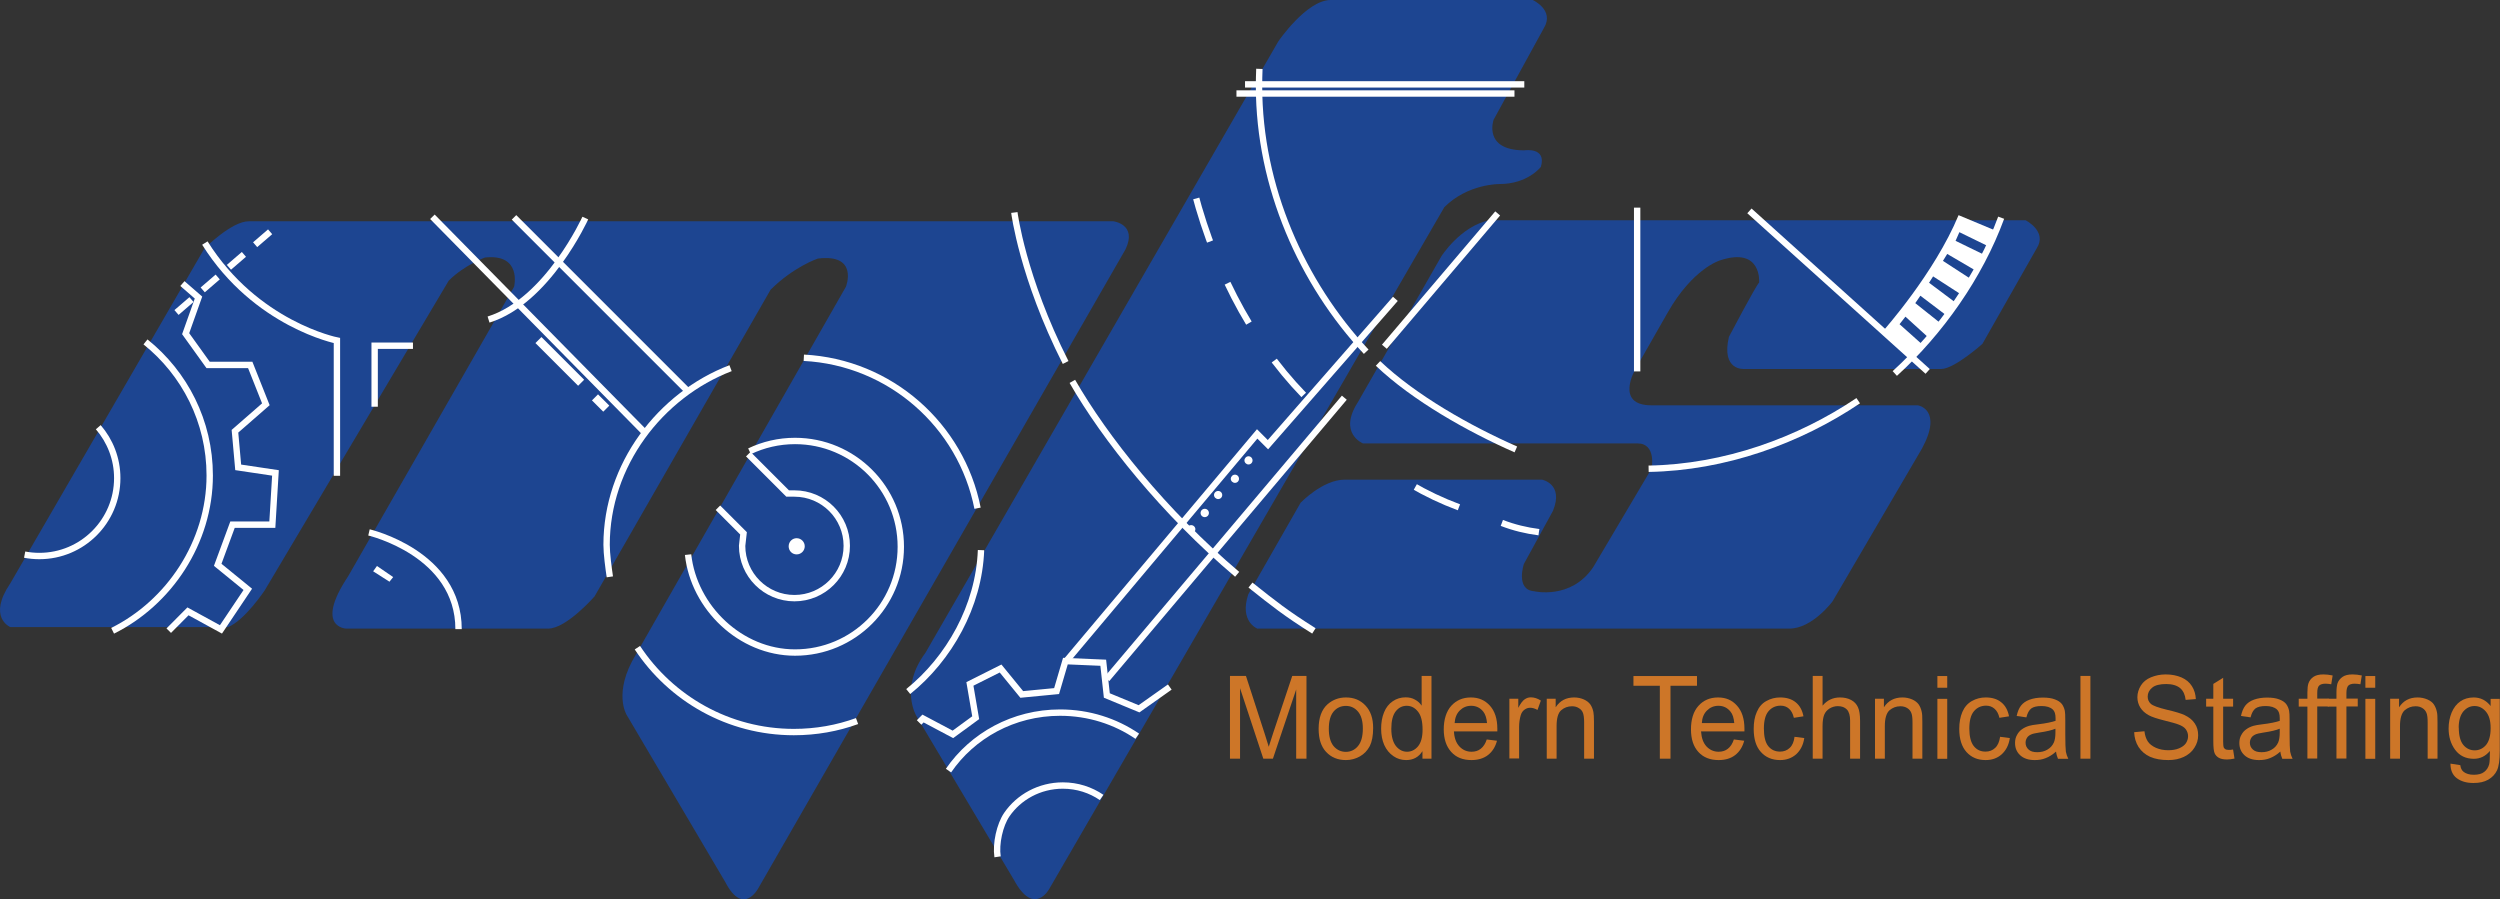
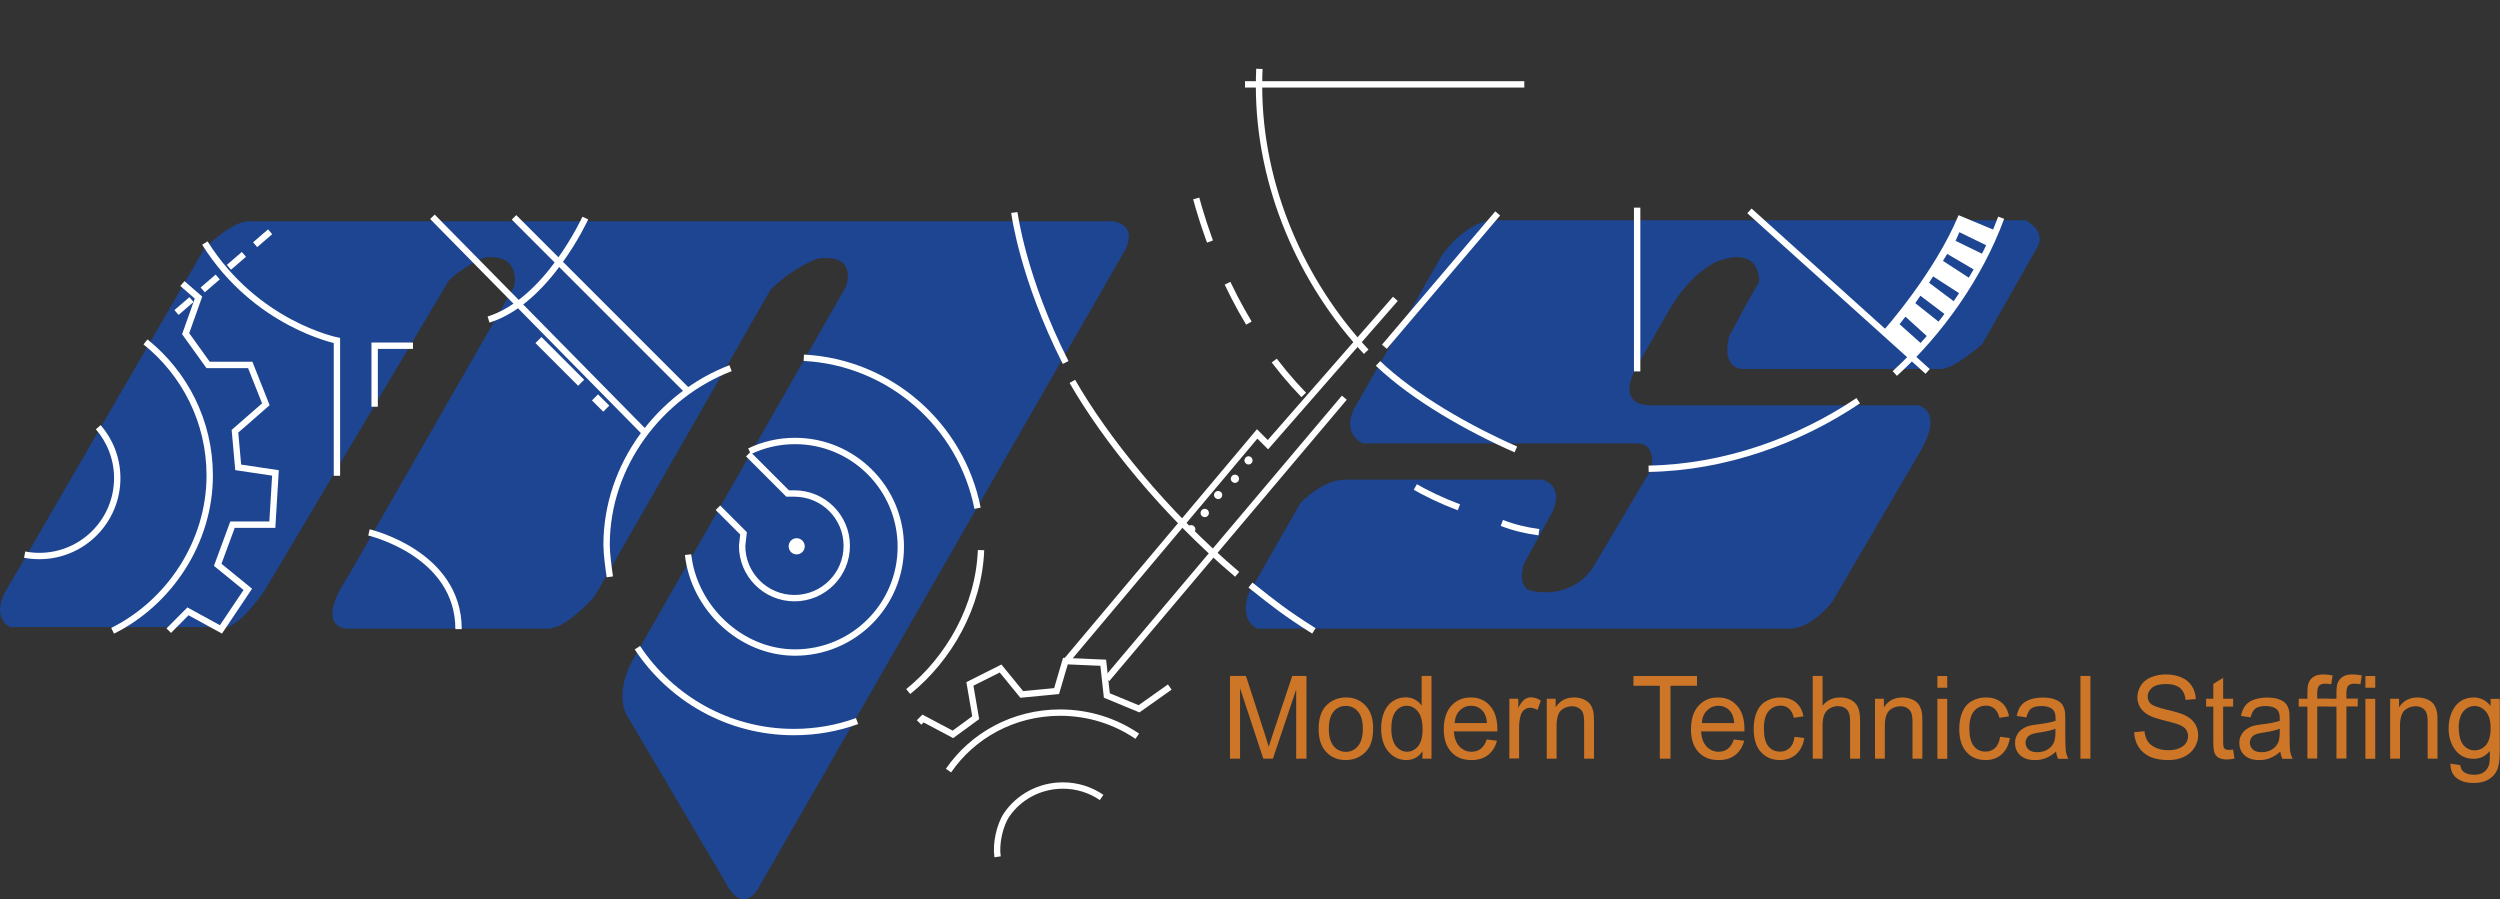
<svg xmlns="http://www.w3.org/2000/svg" id="Layer_2" data-name="Layer 2" viewBox="0 0 216 77.71">
  <rect x="0" y="0" width="216" height="77.71" fill="#333333" stroke="none" />
  <defs>
    <style>      .cls-1 {        stroke-dasharray: 0 0 0 0 0 0 1.71 1.28 1.71 1.28 1.71 1.28;      }      .cls-1, .cls-2, .cls-3, .cls-4, .cls-5 {        fill: none;        stroke: #fff;        stroke-width: .55px;      }      .cls-2 {        stroke-dasharray: 0 0 0 0 0 0 3.52 3.52 3.52 3.52 3.52 3.52;      }      .cls-6 {        fill-rule: evenodd;      }      .cls-6, .cls-7 {        fill: #1d4591;      }      .cls-6, .cls-7, .cls-8, .cls-9 {        stroke-width: 0px;      }      .cls-3 {        stroke-dasharray: 0 0 0 0 0 0 4.16 4.16 4.16 4.16 4.16 4.16;      }      .cls-8 {        fill: #cd7628;      }      .cls-9 {        fill: #fff;      }      .cls-5 {        stroke-dasharray: 0 0 0 0 0 0 3.91 3.91 3.91 3.91 3.91 3.91;      }    </style>
  </defs>
  <g id="Layer_1-2" data-name="Layer 1">
    <g>
      <g>
        <path class="cls-8" d="m106.27,65.55v-7.15h1.38l1.64,5.06c.15.47.26.83.33,1.06.08-.26.2-.64.37-1.15l1.66-4.97h1.23v7.15h-.89v-5.98l-2.01,5.98h-.83l-2.01-6.09v6.09h-.88Z" />
        <path class="cls-8" d="m113.93,62.97c0-.96.26-1.67.78-2.13.44-.38.96-.58,1.58-.58.69,0,1.25.23,1.69.7.44.47.66,1.11.66,1.93,0,.67-.1,1.19-.29,1.57-.2.38-.48.68-.85.89-.37.21-.78.32-1.21.32-.7,0-1.27-.23-1.71-.7-.44-.47-.65-1.13-.65-2.01Zm.88,0c0,.66.14,1.16.41,1.49.28.33.64.5,1.06.5s.78-.17,1.05-.5c.28-.33.42-.84.42-1.52,0-.64-.14-1.13-.42-1.46-.28-.33-.63-.49-1.05-.49s-.78.16-1.06.49c-.27.33-.41.82-.41,1.49Z" />
        <path class="cls-8" d="m122.9,65.55v-.65c-.32.51-.79.77-1.41.77-.4,0-.77-.11-1.1-.34-.34-.23-.6-.55-.79-.96-.18-.41-.27-.88-.27-1.41s.08-.99.25-1.41c.17-.42.42-.74.75-.96.33-.23.71-.34,1.12-.34.3,0,.57.06.81.2.24.13.43.3.57.52v-2.57h.85v7.15h-.79Zm-2.69-2.58c0,.66.14,1.16.4,1.49.27.33.59.49.96.49s.69-.16.95-.47c.26-.32.39-.79.39-1.44,0-.71-.13-1.23-.4-1.56-.26-.33-.59-.5-.97-.5s-.7.16-.95.48c-.25.32-.38.82-.38,1.5Z" />
        <path class="cls-8" d="m128.46,63.89l.88.11c-.14.53-.4.94-.77,1.23-.37.29-.86.44-1.44.44-.73,0-1.32-.23-1.74-.7-.43-.47-.65-1.12-.65-1.96s.22-1.55.65-2.03c.44-.48,1-.72,1.69-.72s1.22.24,1.65.71c.42.47.64,1.13.64,1.99,0,.05,0,.13,0,.23h-3.75c.03.57.19,1,.47,1.3.28.3.63.46,1.05.46.31,0,.58-.08.8-.26.22-.17.4-.44.52-.81Zm-2.79-1.42h2.81c-.04-.44-.15-.76-.32-.98-.27-.34-.62-.51-1.05-.51-.39,0-.72.14-.99.41-.27.27-.41.63-.44,1.08Z" />
        <path class="cls-8" d="m130.41,65.55v-5.18h.77v.79c.19-.37.37-.61.54-.73.17-.12.34-.18.54-.18.29,0,.58.09.87.28l-.29.81c-.21-.12-.42-.19-.63-.19-.19,0-.35.06-.5.17-.15.11-.26.27-.32.48-.09.31-.14.65-.14,1.02v2.71h-.85Z" />
        <path class="cls-8" d="m133.64,65.55v-5.18h.77v.74c.37-.57.9-.85,1.6-.85.3,0,.58.06.83.17.25.11.44.26.57.44.12.18.21.4.26.65.03.16.05.45.05.85v3.18h-.85v-3.15c0-.36-.04-.63-.1-.8-.07-.18-.18-.32-.36-.42-.17-.11-.36-.16-.59-.16-.36,0-.68.12-.94.35s-.39.69-.39,1.35v2.83h-.85Z" />
        <path class="cls-8" d="m143.41,65.55v-6.3h-2.28v-.84h5.49v.84h-2.29v6.3h-.92Z" />
        <path class="cls-8" d="m149.82,63.89l.88.11c-.14.53-.4.94-.77,1.23-.37.29-.85.44-1.44.44-.74,0-1.32-.23-1.75-.7-.43-.47-.64-1.12-.64-1.96s.21-1.55.65-2.03c.43-.48,1-.72,1.69-.72s1.22.24,1.64.71c.42.47.64,1.13.64,1.99,0,.05,0,.13,0,.23h-3.75c.04.57.19,1,.47,1.3.28.3.63.46,1.05.46.31,0,.58-.08.8-.26.22-.17.4-.44.52-.81Zm-2.79-1.42h2.81c-.04-.44-.14-.76-.32-.98-.27-.34-.62-.51-1.05-.51-.39,0-.72.14-.99.41-.27.27-.42.63-.44,1.08Z" />
        <path class="cls-8" d="m155.05,63.66l.84.11c-.09.6-.33,1.06-.7,1.4-.38.33-.84.5-1.39.5-.69,0-1.24-.23-1.66-.7-.42-.46-.62-1.13-.62-1.99,0-.56.08-1.05.27-1.47.18-.42.45-.74.82-.94.37-.21.77-.31,1.2-.31.54,0,1,.14,1.34.42.35.28.57.69.67,1.21l-.83.13c-.08-.35-.22-.61-.41-.78-.2-.18-.44-.27-.73-.27-.43,0-.78.16-1.05.48-.27.32-.4.82-.4,1.5s.12,1.2.38,1.52c.26.32.6.47,1.02.47.33,0,.61-.11.83-.32.23-.21.37-.54.42-.97Z" />
        <path class="cls-8" d="m156.62,65.55v-7.15h.85v2.57c.4-.48.9-.71,1.5-.71.37,0,.69.07.97.22.28.15.47.36.59.63.12.26.18.65.18,1.16v3.28h-.86v-3.28c0-.44-.09-.76-.27-.96-.19-.2-.45-.3-.79-.3-.25,0-.49.07-.71.2-.22.14-.38.32-.47.55-.09.23-.14.55-.14.96v2.83h-.85Z" />
        <path class="cls-8" d="m162,65.55v-5.18h.77v.74c.37-.57.9-.85,1.6-.85.3,0,.58.06.84.17.25.11.44.26.57.44.12.18.21.4.26.65.04.16.05.45.05.85v3.18h-.85v-3.15c0-.36-.03-.63-.1-.8-.07-.18-.19-.32-.35-.42-.17-.11-.37-.16-.6-.16-.36,0-.67.12-.94.35-.26.24-.4.69-.4,1.35v2.83h-.85Z" />
        <path class="cls-8" d="m167.39,59.42v-1.01h.85v1.01h-.85Zm0,6.14v-5.18h.85v5.18h-.85Z" />
        <path class="cls-8" d="m172.82,63.66l.83.11c-.09.6-.33,1.06-.7,1.4-.37.33-.83.5-1.39.5-.69,0-1.24-.23-1.66-.7-.41-.46-.62-1.13-.62-1.99,0-.56.09-1.05.27-1.47.18-.42.46-.74.82-.94.37-.21.77-.31,1.2-.31.55,0,1,.14,1.34.42.35.28.57.69.67,1.21l-.83.13c-.08-.35-.22-.61-.42-.78-.2-.18-.44-.27-.73-.27-.43,0-.78.16-1.05.48-.27.32-.4.82-.4,1.5s.13,1.2.39,1.52c.26.32.59.47,1.01.47.33,0,.61-.11.83-.32.23-.21.37-.54.43-.97Z" />
        <path class="cls-8" d="m177.66,64.92c-.31.28-.62.47-.91.58-.29.12-.6.17-.94.17-.55,0-.97-.14-1.27-.42-.3-.28-.44-.63-.44-1.06,0-.25.05-.49.17-.69.11-.21.26-.38.44-.5.18-.13.38-.22.61-.29.17-.05.42-.09.76-.13.69-.08,1.19-.19,1.52-.3,0-.12,0-.2,0-.23,0-.36-.08-.61-.24-.75-.21-.2-.54-.3-.97-.3-.4,0-.7.07-.89.21-.19.15-.33.4-.42.77l-.84-.12c.08-.37.2-.67.37-.89.18-.23.42-.4.75-.52.33-.12.71-.18,1.14-.18s.78.05,1.05.16c.27.1.46.23.59.39.12.16.21.36.26.59.03.15.04.42.04.81v1.17c0,.81.02,1.33.05,1.55.04.21.11.42.21.62h-.89c-.08-.18-.14-.39-.17-.64Zm-.07-1.96c-.31.13-.77.24-1.39.33-.35.05-.6.11-.74.18-.14.07-.26.16-.33.28-.08.13-.12.27-.12.42,0,.23.08.43.26.59.17.16.42.23.75.23s.62-.07.87-.22c.26-.15.44-.35.56-.61.09-.2.14-.49.14-.88v-.32Z" />
        <path class="cls-8" d="m179.75,65.55v-7.15h.86v7.15h-.86Z" />
        <path class="cls-8" d="m184.41,63.26l.87-.08c.04.36.14.65.29.88.15.23.39.41.7.55.32.14.67.21,1.07.21.34,0,.66-.05.92-.16.27-.11.47-.26.6-.44.12-.19.19-.39.19-.61s-.07-.42-.19-.59c-.12-.17-.33-.31-.63-.42-.19-.08-.59-.19-1.23-.35-.64-.16-1.09-.31-1.34-.45-.33-.18-.57-.4-.74-.67-.16-.26-.25-.56-.25-.89,0-.36.11-.7.3-1.01.2-.32.49-.55.87-.71.39-.16.81-.25,1.28-.25.51,0,.96.09,1.36.26.39.17.69.42.9.75.21.33.32.71.34,1.12l-.88.07c-.05-.45-.21-.79-.48-1.02-.28-.23-.68-.35-1.21-.35s-.96.1-1.21.32c-.25.21-.38.46-.38.76,0,.26.09.47.27.63.17.16.64.33,1.38.51.75.17,1.25.33,1.53.46.4.19.7.43.89.73.2.29.29.63.29,1.02s-.11.74-.32,1.07c-.21.34-.51.6-.91.79-.4.19-.84.28-1.34.28-.62,0-1.15-.09-1.58-.28-.42-.19-.75-.47-1-.85-.24-.38-.36-.81-.38-1.28Z" />
        <path class="cls-8" d="m192.94,64.77l.12.77c-.24.05-.45.08-.64.08-.31,0-.55-.05-.72-.15-.17-.1-.29-.23-.36-.4-.07-.16-.11-.51-.11-1.04v-2.98h-.62v-.68h.62v-1.28l.85-.53v1.81h.86v.68h-.86v3.03c0,.25.02.41.04.48.04.07.08.13.14.17.07.04.17.06.29.06.1,0,.22,0,.38-.03Z" />
        <path class="cls-8" d="m197.04,64.92c-.31.28-.62.47-.91.58-.29.12-.6.17-.94.17-.55,0-.97-.14-1.27-.42-.3-.28-.44-.63-.44-1.06,0-.25.05-.49.17-.69.11-.21.26-.38.44-.5.18-.13.38-.22.61-.29.17-.05.42-.09.75-.13.69-.08,1.2-.19,1.52-.3,0-.12,0-.2,0-.23,0-.36-.08-.61-.24-.75-.22-.2-.54-.3-.97-.3-.4,0-.7.07-.89.21-.19.15-.33.4-.42.77l-.83-.12c.08-.37.2-.67.37-.89.18-.23.42-.4.75-.52.33-.12.71-.18,1.14-.18s.78.05,1.05.16c.27.1.46.23.59.39.12.16.21.36.26.59.03.15.04.42.04.81v1.17c0,.81.02,1.33.05,1.55.04.21.11.42.21.62h-.89c-.08-.18-.14-.39-.17-.64Zm-.07-1.96c-.31.13-.77.24-1.39.33-.35.05-.6.11-.74.18-.14.07-.26.16-.33.28-.08.13-.12.27-.12.42,0,.23.08.43.26.59.17.16.42.23.75.23s.62-.07.87-.22c.26-.15.44-.35.56-.61.09-.2.14-.49.14-.88v-.32Z" />
        <path class="cls-8" d="m199.36,65.55v-4.5h-.75v-.68h.75v-.55c0-.35.03-.61.09-.78.08-.23.22-.41.43-.56.21-.14.49-.21.87-.21.24,0,.51.03.79.09l-.12.76c-.18-.03-.35-.05-.5-.05-.26,0-.44.06-.55.17-.11.11-.16.32-.16.64v.48h.98v.68h-.98v4.5h-.85Z" />
        <path class="cls-8" d="m201.87,65.55v-4.5h-.75v-.68h.75v-.55c0-.35.04-.61.09-.78.08-.23.23-.41.44-.56.2-.14.49-.21.87-.21.24,0,.5.03.79.09l-.12.76c-.18-.03-.35-.05-.5-.05-.26,0-.44.06-.55.17-.1.11-.16.32-.16.64v.48h.98v.68h-.98v4.5h-.85Z" />
        <path class="cls-8" d="m204.37,59.42v-1.01h.85v1.01h-.85Zm0,6.14v-5.18h.85v5.18h-.85Z" />
        <path class="cls-8" d="m206.51,65.55v-5.18h.77v.74c.37-.57.9-.85,1.6-.85.3,0,.58.06.84.17.26.11.45.26.57.44.12.18.21.4.26.65.04.16.05.45.05.85v3.18h-.85v-3.15c0-.36-.03-.63-.1-.8-.07-.18-.19-.32-.35-.42-.17-.11-.37-.16-.6-.16-.36,0-.67.12-.94.35-.26.24-.4.69-.4,1.35v2.83h-.85Z" />
        <path class="cls-8" d="m211.74,65.98l.83.13c.03.26.13.46.29.58.21.16.5.25.87.25.4,0,.7-.08.91-.25.21-.16.36-.39.43-.68.04-.18.06-.55.06-1.13-.37.45-.84.68-1.39.68-.69,0-1.23-.26-1.61-.77-.38-.51-.57-1.13-.57-1.85,0-.49.09-.95.26-1.37.18-.42.42-.74.75-.97.33-.23.72-.34,1.16-.34.59,0,1.08.25,1.46.74v-.62h.79v4.47c0,.81-.08,1.38-.24,1.71-.16.34-.41.6-.75.8-.35.2-.77.29-1.28.29-.6,0-1.08-.14-1.45-.42-.37-.28-.54-.7-.54-1.25Zm.7-3.11c0,.68.13,1.17.39,1.49.26.31.59.47.98.47s.72-.16.98-.46c.26-.31.4-.8.4-1.46s-.14-1.11-.41-1.43c-.27-.32-.6-.48-.98-.48s-.7.16-.97.47c-.26.32-.4.79-.4,1.41Z" />
      </g>
      <g>
        <path class="cls-6" d="m128.7,19.03h46.31s1.91.96.96,2.43l-4.69,8.25s-2.43,2.17-3.56,2.17h-17.03s-2,.17-1.31-2.78c0,0,2.31-4.39,2.61-4.69,0,0,.26-3.13-3.39-1.91,0,0-2.35.69-4.52,4.52l-2.78,4.87s-1.83,3.13,1.39,3.13h23.02s2.18.35.35,3.73l-7.73,13.21s-1.74,2.35-3.73,2.35h-45.97s-1.56-.61-.78-2.96l4.52-7.91s1.91-2,3.82-2h17.03s1.91.35.96,2.69l-2.52,4.6s-.73,2.22.87,2.35c0,0,3.21.78,5.13-2.09l5.04-8.51s.43-2.17-1.22-2.17h-23.72s-2.17-.87-.44-3.56l7.21-12.6s1.65-2.61,4.17-3.13Z" />
-         <path class="cls-7" d="m114.97,0h17.46s1.91.87.96,2.43l-4.34,7.91s-.95,2.65,2.65,2.65c0,0,1.95-.31,1.43,1.43,0,0-1.13,1.48-3.56,1.48,0,0-2.74-.04-4.78,2l-34.14,58.91s-1.31,2.43-3.04-.78l-8.43-14.16s-1.48-2.43.78-5.47L110.45,3.57s2.44-3.57,4.52-3.57Z" />
        <path class="cls-7" d="m21.48,19.12h74.72s2.09.26,1.04,2.43l-31.71,55.17s-1.3,2.52-2.87-.52l-8.51-14.42s-1.22-1.91.78-5.21l18.16-31.8s1.13-2.87-2.43-2.43c0,0-2.08.7-4.08,2.69l-15.21,26.5s-2.43,2.78-4,2.78h-17.46s-2.78-.08.17-4.52l14.34-25.02s.7-2.87-2.52-2.52c0,0-1.78.65-3.13,2l-15.9,26.76s-1.74,2.61-3.17,3.17H.89s-2-.83,0-3.78l16.77-28.93s2.35-2.35,3.82-2.35Z" />
      </g>
      <path class="cls-9" d="m162.73,28.56s4.42-4.96,6.49-9.97l3.28,1.37-.61,1.37-2.6-1.27-.33.75,2.57,1.25-.73,1.38-2.56-1.5-.37.6,2.51,1.63-.84,1.34-2.52-1.63-.35.55,2.39,1.79-.79,1.11-2.35-1.78-.44.64,2.27,1.81-1.04,1.25-2.08-1.89-.51.65,2.06,1.84-.97.99-2.5-2.29Z" />
      <path class="cls-9" d="m69.53,47.2c0,.38-.31.7-.7.7s-.69-.31-.69-.7.31-.7.69-.7.7.31.7.7Z" />
      <path class="cls-9" d="m108.22,39.78c0,.2-.16.35-.35.35s-.35-.16-.35-.35.16-.36.35-.36.35.16.35.36Z" />
      <path class="cls-9" d="m107.05,41.37c0,.2-.16.35-.35.35s-.36-.16-.36-.35.16-.36.36-.36.35.16.35.36Z" />
      <path class="cls-9" d="m105.6,42.77c0,.2-.16.35-.35.35s-.36-.16-.36-.35.16-.35.36-.35.35.16.35.35Z" />
      <path class="cls-9" d="m104.45,44.32c0,.2-.16.36-.36.36s-.36-.16-.36-.36.16-.36.36-.36.36.16.36.36Z" />
      <path class="cls-9" d="m103.28,45.72c0,.2-.16.36-.36.36s-.35-.16-.35-.36.16-.35.35-.35.36.16.36.35Z" />
-       <polygon class="cls-9" points="32.24 49.36 32.57 48.9 33.97 49.86 33.65 50.26 32.24 49.36" />
      <polygon class="cls-9" points="46.26 29.64 46.78 29.12 50.47 32.81 49.95 33.33 46.26 29.64" />
      <rect class="cls-9" x="51.53" y="34.13" width=".74" height="1.38" transform="translate(-9.42 46.93) rotate(-45.03)" />
      <g>
        <path class="cls-4" d="m118.04,30.39c-5.52-5.91-9.26-14.23-9.26-22.96,0-.5.01-.99.03-1.48" />
        <path class="cls-4" d="m130.97,38.83c-4.03-1.77-8.78-4.45-11.91-7.43" />
        <path class="cls-4" d="m160.55,34.62c-5.11,3.44-11.52,5.77-18.11,5.88" />
        <path class="cls-4" d="m172.9,18.81c-1.85,5.06-5.28,9.9-9.19,13.46" />
-         <line class="cls-4" x1="106.83" y1="8.08" x2="130.85" y2="8.08" />
        <line class="cls-4" x1="131.7" y1="7.29" x2="107.57" y2="7.29" />
        <line class="cls-4" x1="119.61" y1="29.96" x2="129.4" y2="18.44" />
        <polyline class="cls-4" points="92.17 57.06 108.62 37.49 109.55 38.42 120.56 25.82" />
        <line class="cls-4" x1="95.63" y1="58.67" x2="116.15" y2="34.36" />
        <path class="cls-4" d="m108.04,50.55c2.01,1.6,3.05,2.43,5.48,3.96" />
        <path class="cls-4" d="m92.65,32.95c2.81,4.9,7.93,11.33,14.24,16.67" />
        <path class="cls-4" d="m87.64,18.36s.7,5.59,4.43,12.96" />
        <line class="cls-4" x1="141.45" y1="32.09" x2="141.45" y2="17.94" />
        <line class="cls-4" x1="166.55" y1="32.09" x2="151.15" y2="18.22" />
        <path class="cls-4" d="m52.69,49.84c-.11-.75-.28-1.98-.28-2.77,0-6.89,4.63-12.93,10.71-15.26" />
        <path class="cls-4" d="m74.05,62.3c-1.7.62-3.54.95-5.46.95-5.65,0-10.62-2.9-13.52-7.29" />
        <path class="cls-4" d="m84.76,47.53c-.18,4.84-2.76,9.38-6.29,12.22" />
        <path class="cls-4" d="m69.45,30.91c7.47.39,13.6,5.85,15.01,13" />
        <path class="cls-4" d="m64.76,38.99c1.19-.57,2.52-.89,3.93-.89,5.04,0,9.14,4.09,9.14,9.14s-4.09,9.14-9.14,9.14c-4.71,0-8.74-3.89-9.24-8.46" />
        <path class="cls-4" d="m62.03,43.87l2.21,2.21-.12,1.08c0,2.5,2.03,4.52,4.52,4.52s4.52-2.02,4.52-4.52-2.03-4.52-4.52-4.52h-.59l-3.4-3.4" />
        <polyline class="cls-4" points="79.41 62.42 79.75 62.08 82.33 63.45 84.3 62.01 83.8 59.09 86.45 57.76 88.28 60 91.29 59.71 92.05 57.12 95.32 57.26 95.63 60.09 98.41 61.24 101.07 59.36" />
        <path class="cls-4" d="m81.95,66.58c2.07-3.02,5.61-5.01,9.64-5.01,2.48,0,4.78.75,6.67,2.04" />
        <path class="cls-4" d="m86.19,74.03c-.17-1.13.19-2.76.8-3.65,1.04-1.51,2.82-2.51,4.84-2.51,1.25,0,2.4.38,3.35,1.03" />
        <path class="cls-5" d="m112.64,34.12c-4.67-4.82-8.07-11.46-9.79-18.96" />
        <path class="cls-3" d="m126.05,43.83c-1.45-.54-2.84-1.2-4.15-1.97" />
        <path class="cls-2" d="m132.96,45.98c-1.1-.14-2.17-.4-3.2-.8" />
        <line class="cls-4" x1="55.67" y1="37.33" x2="37.36" y2="18.73" />
        <line class="cls-4" x1="59.39" y1="33.76" x2="44.41" y2="18.78" />
        <path class="cls-4" d="m31.88,46s7.74,1.8,7.74,8.36" />
        <path class="cls-4" d="m50.57,18.84s-3.26,7.18-8.36,8.77" />
        <polyline class="cls-4" points="35.68 29.87 32.37 29.87 32.37 35.14" />
        <path class="cls-4" d="m29.11,41.11v-11.69s-7-1.39-11.41-8.42" />
        <line class="cls-1" x1="15.25" y1="27" x2="23.52" y2="19.87" />
        <polyline class="cls-4" points="15.76 24.5 17.15 25.71 16.04 28.83 17.98 31.53 21.62 31.53 22.97 34.93 20.3 37.26 20.58 40.38 23.8 40.86 23.53 45.33 20.09 45.33 18.81 48.8 21.41 50.92 19.09 54.38 16.24 52.82 14.58 54.49" />
        <path class="cls-4" d="m12.57,29.54c3.38,2.71,5.55,6.87,5.55,11.54,0,5.8-3.52,11-8.39,13.42" />
        <path class="cls-4" d="m8.49,36.91c1.02,1.18,1.64,2.72,1.64,4.4,0,3.71-3.01,6.73-6.73,6.73-.43,0-.86-.04-1.27-.12" />
      </g>
    </g>
  </g>
</svg>